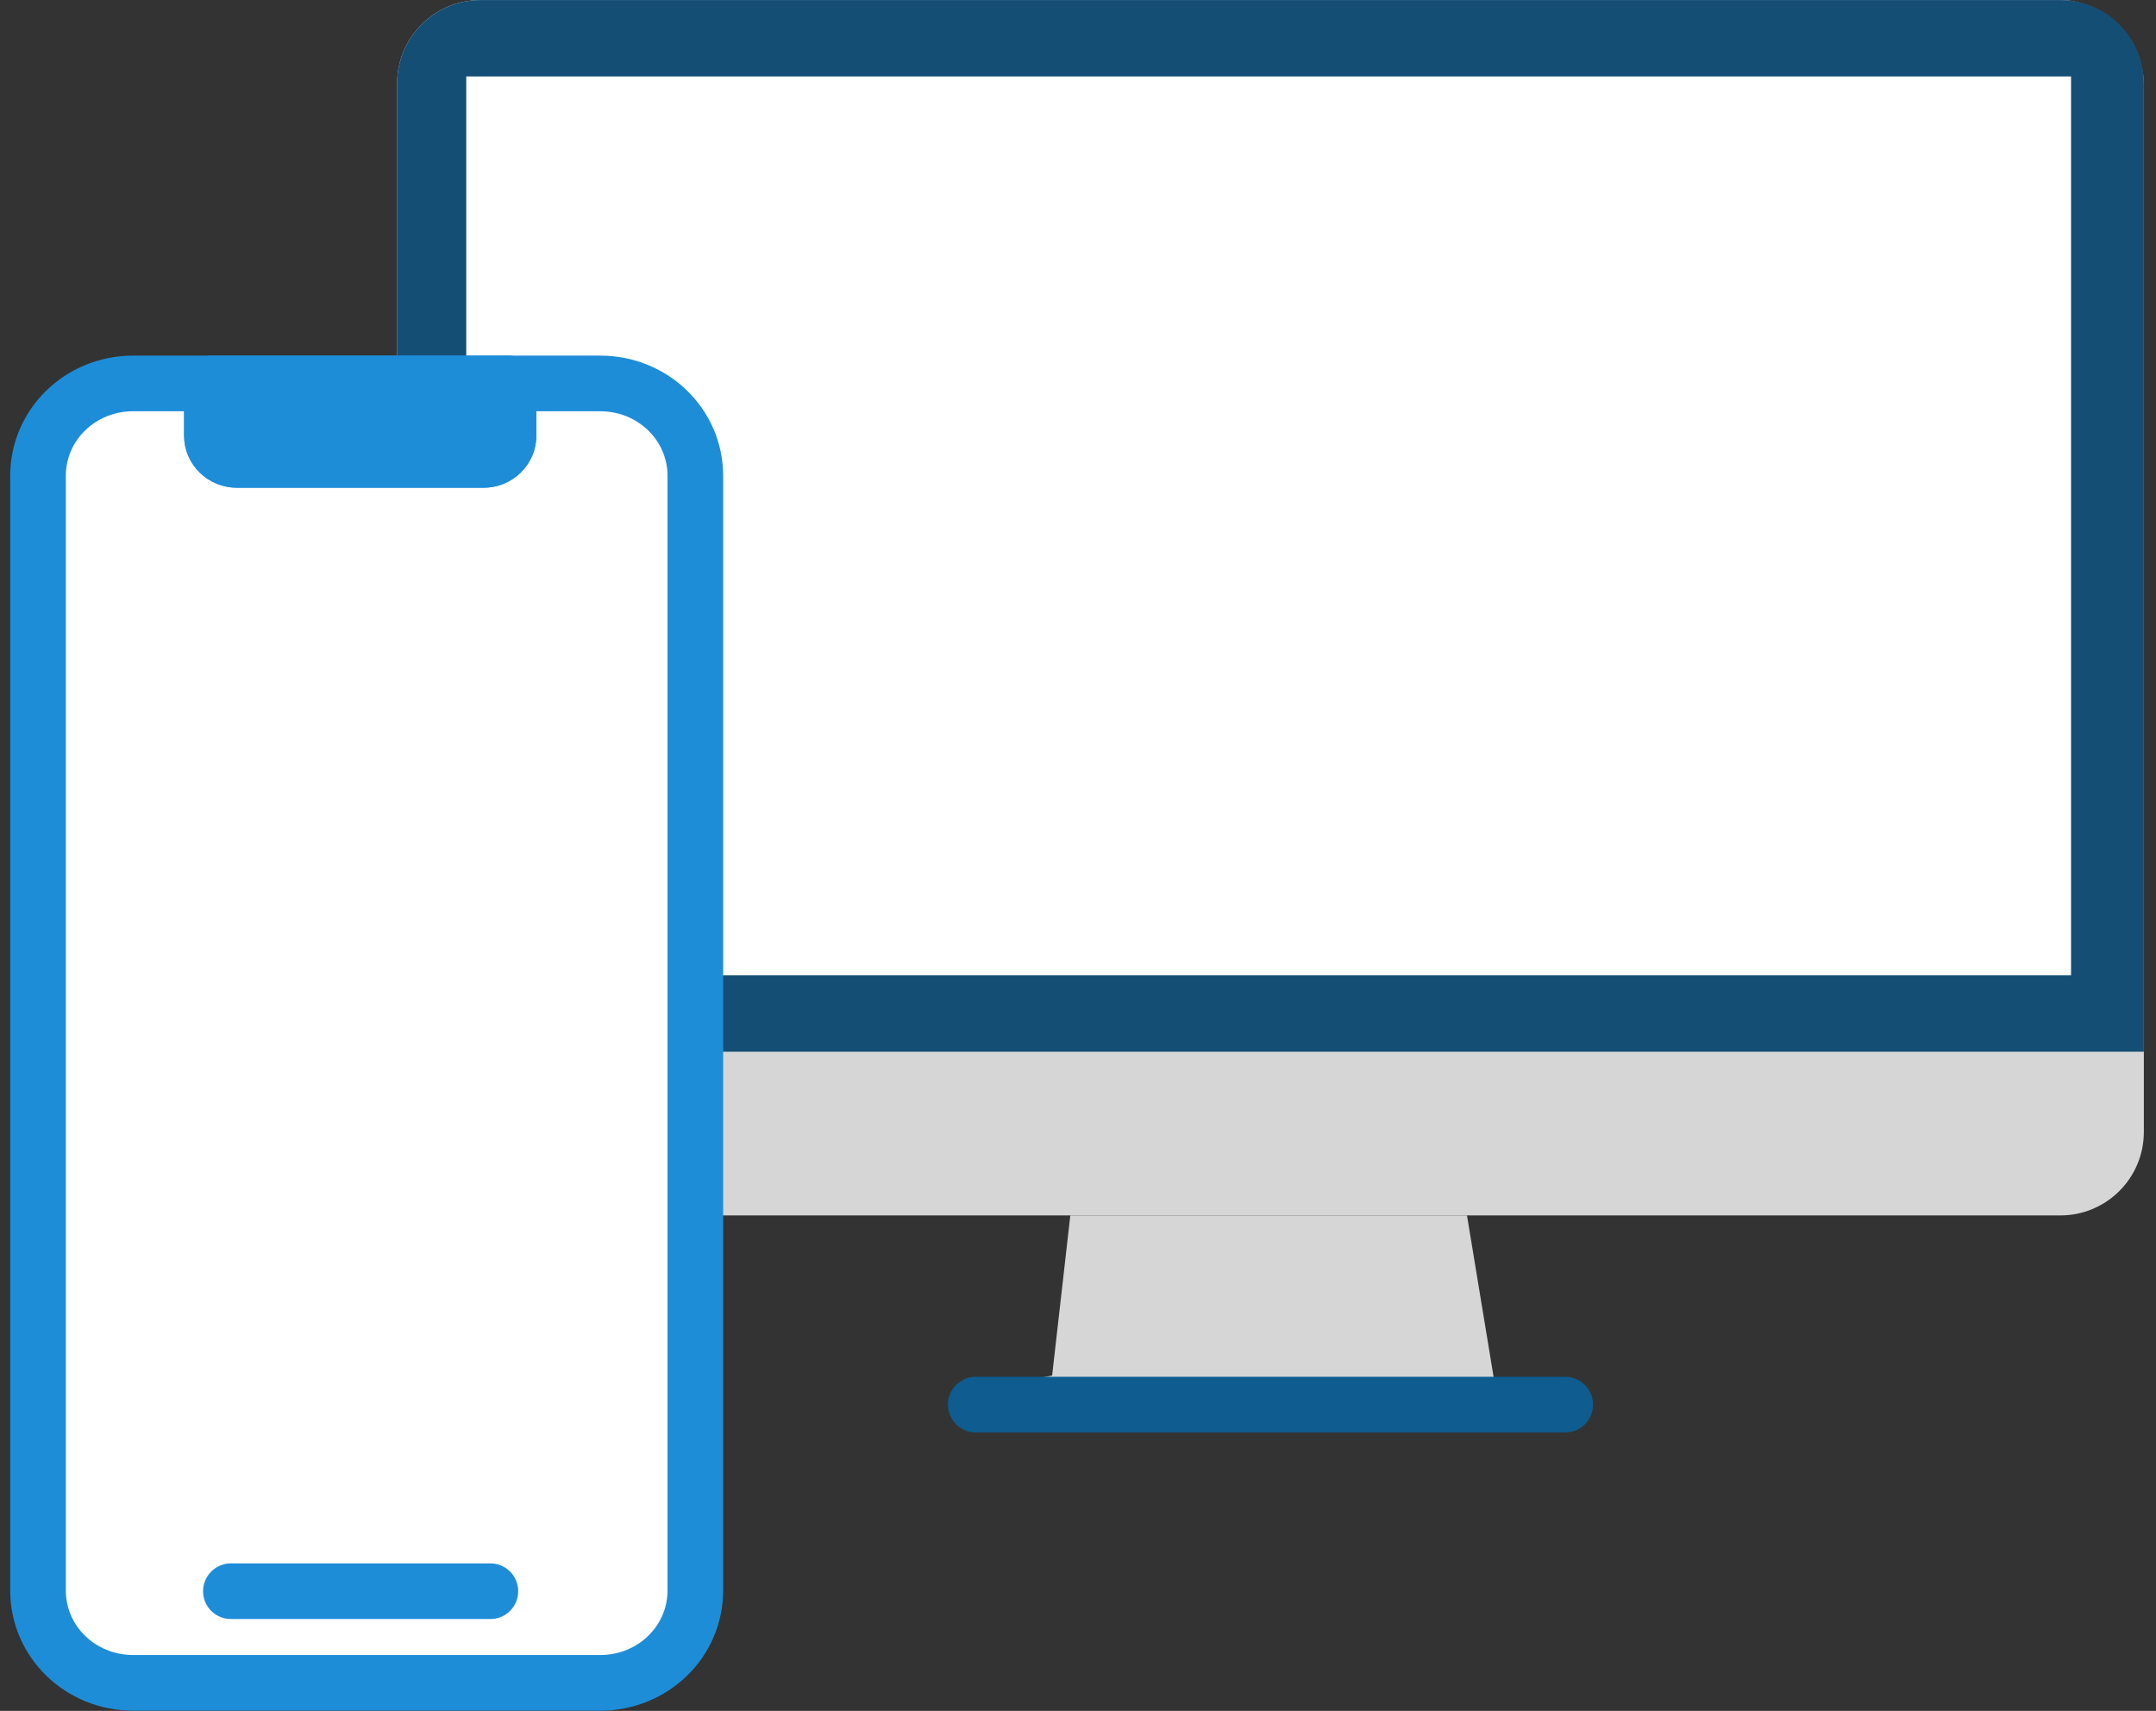
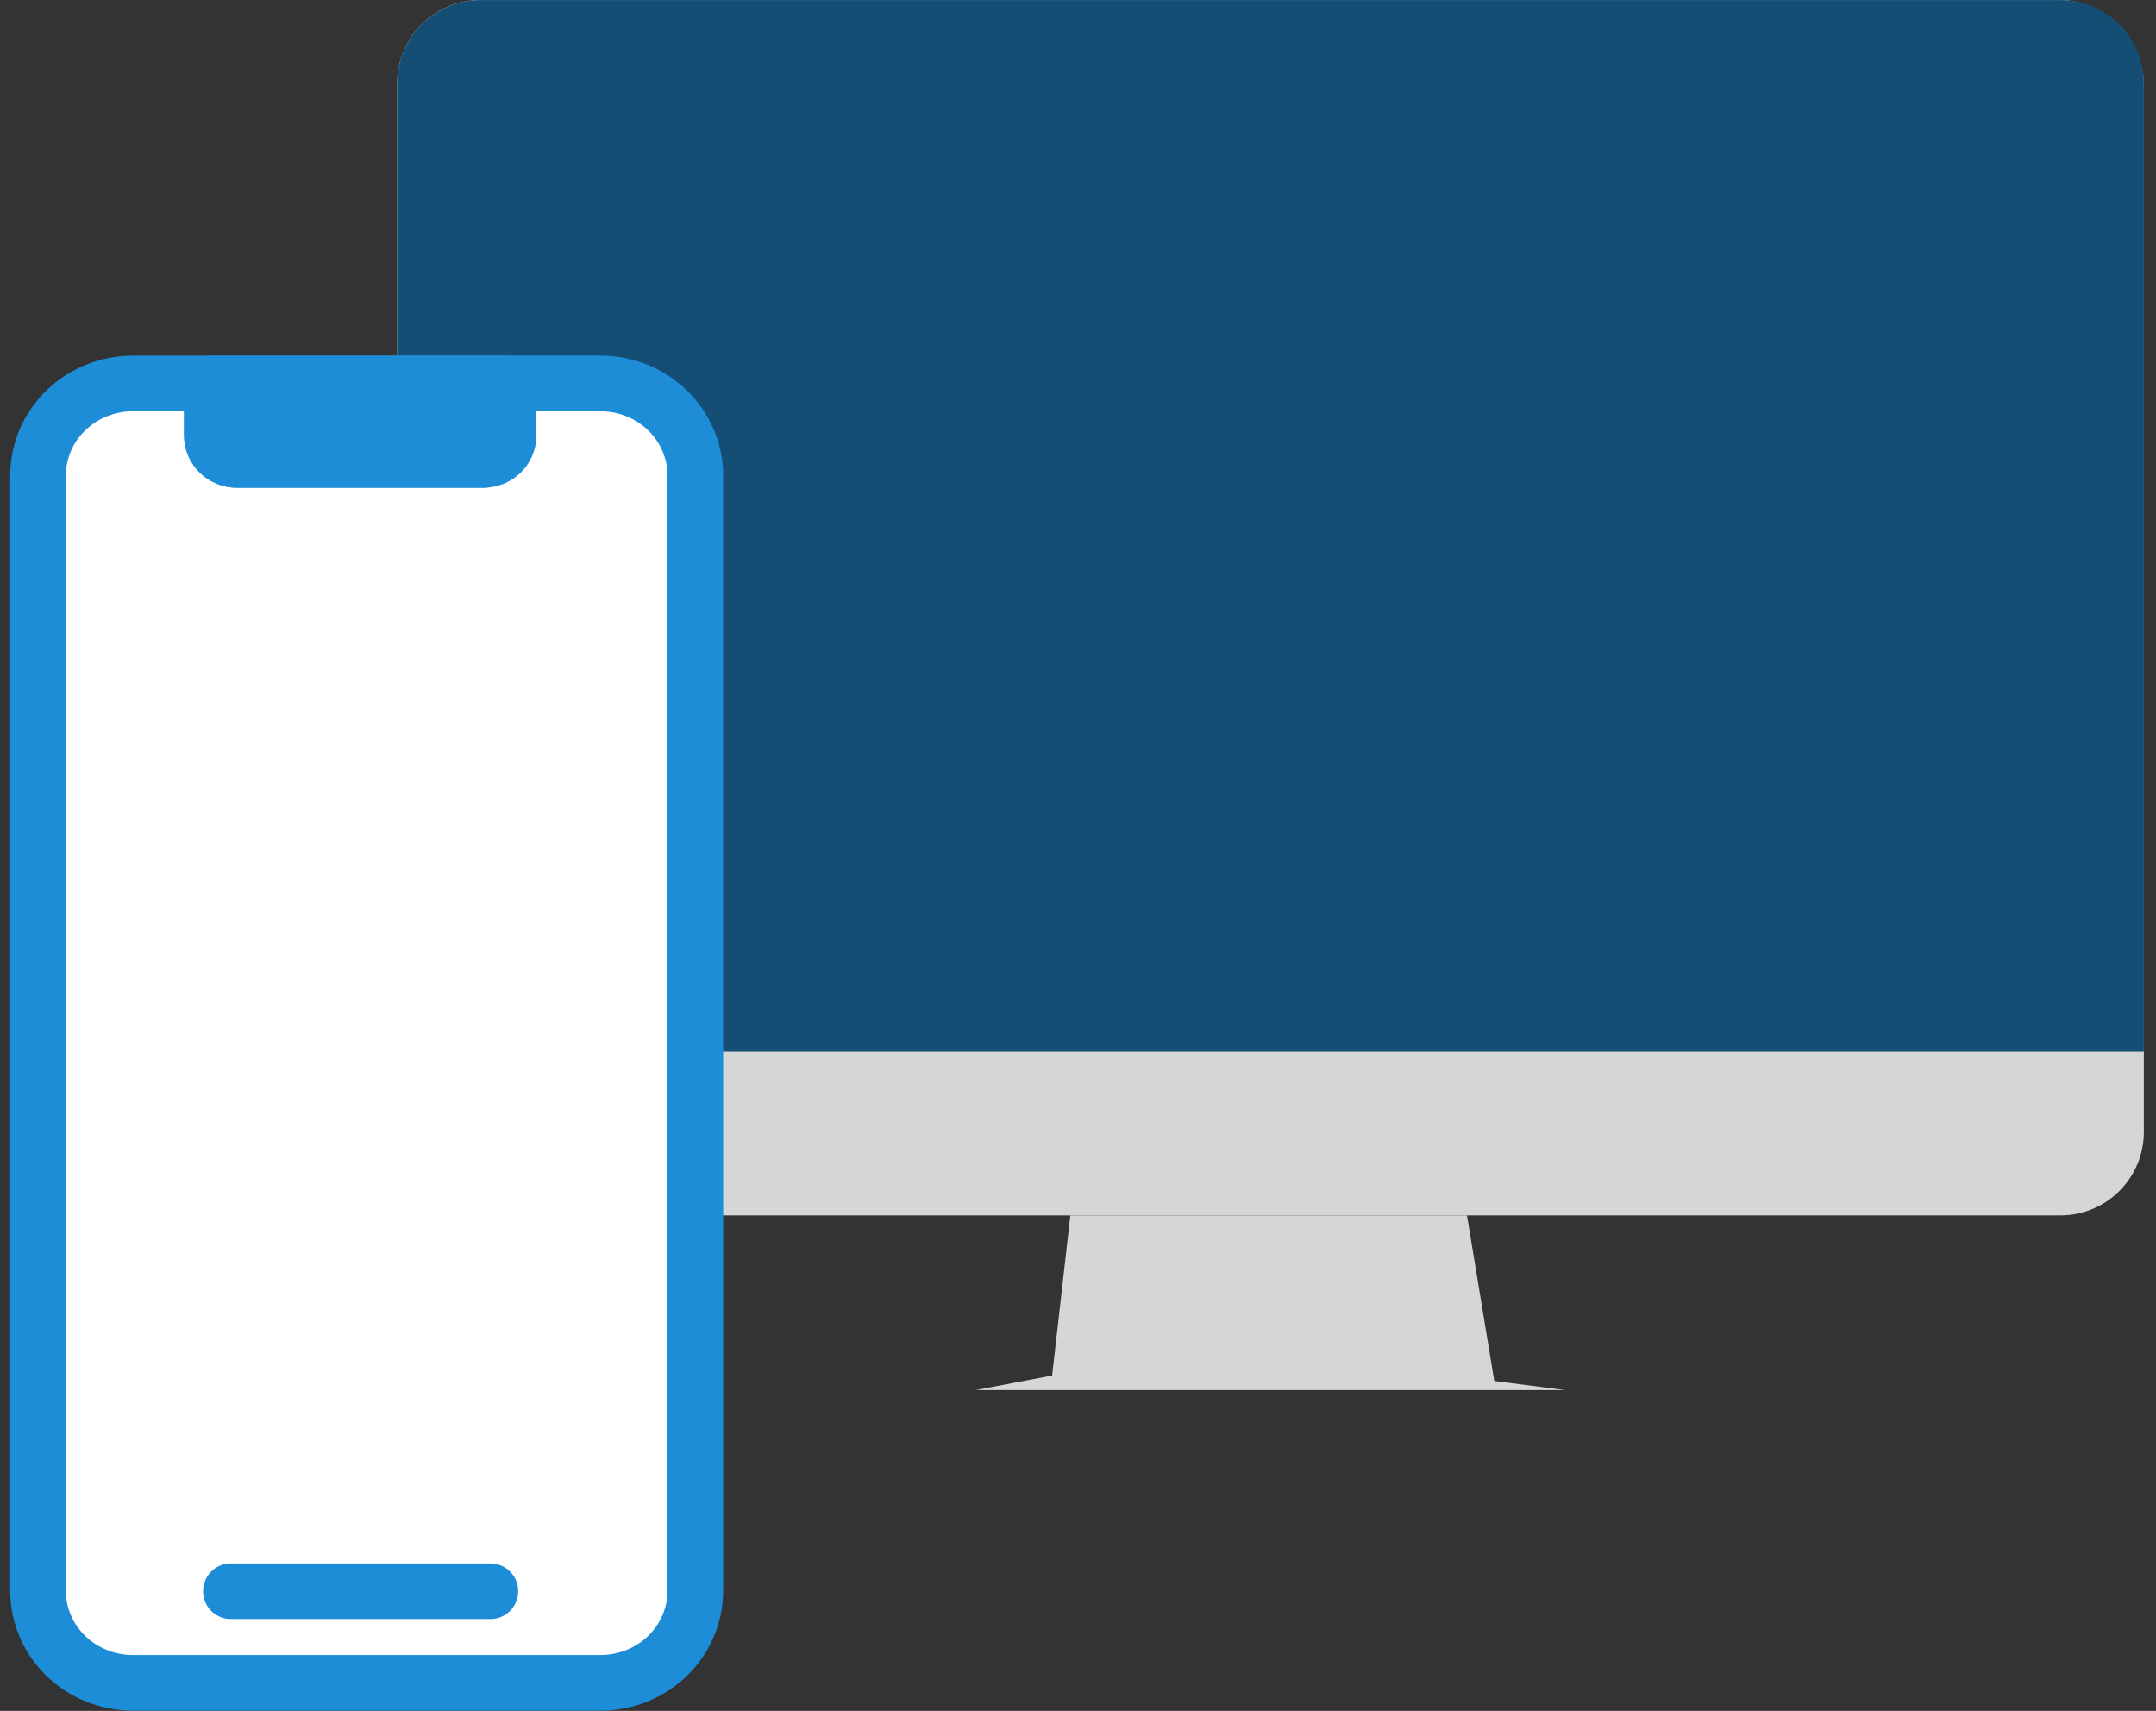
<svg xmlns="http://www.w3.org/2000/svg" width="155" height="123" viewBox="0 0 155 123" fill="none">
  <rect x="0" y="0" width="155" height="123" fill="#333333" stroke="none" />
  <path d="M76.948 87.379H105.465L107.427 99.282L112.528 99.936H70.147L75.64 98.89L76.948 87.379Z" fill="#D6D6D6" />
  <rect x="28.55" width="125.576" height="87.38" rx="6" fill="#D6D6D6" />
  <path fill-rule="evenodd" clip-rule="evenodd" d="M34.55 0.004C31.236 0.004 28.55 2.69 28.55 6.004V75.611H154.126V6.004C154.126 2.69 151.44 0.004 148.126 0.004H34.55Z" fill="#154E75" />
-   <rect x="33.52" y="5.496" width="115.373" height="64.619" fill="white" />
-   <path d="M112.528 100.982H91.338H70.147" stroke="#0E5C90" stroke-width="4" stroke-linecap="round" stroke-linejoin="round" />
  <path fill-rule="evenodd" clip-rule="evenodd" d="M35.255 114.396H16.599H35.255ZM2.733 114.337V34.212C2.733 30.528 5.78 27.566 9.574 27.566H43.148C46.943 27.566 49.99 30.528 49.99 34.212V114.337C49.99 118.025 46.943 120.983 43.148 120.983H9.574C5.78 120.983 2.733 118.025 2.733 114.337ZM15.233 27.566V31.313C15.233 32.28 16.041 33.065 17.035 33.065H34.754C35.752 33.065 36.56 32.28 36.56 31.313V27.566" fill="white" />
-   <path d="M35.255 114.396H16.599M15.233 27.566V31.313C15.233 32.28 16.041 33.065 17.035 33.065H34.754C35.752 33.065 36.56 32.28 36.56 31.313V27.566M2.733 114.337V34.212C2.733 30.528 5.78 27.566 9.574 27.566H43.148C46.943 27.566 49.99 30.528 49.99 34.212V114.337C49.99 118.025 46.943 120.983 43.148 120.983H9.574C5.78 120.983 2.733 118.025 2.733 114.337Z" stroke="#1E8DD8" stroke-width="4" stroke-miterlimit="10" stroke-linecap="round" stroke-linejoin="round" />
+   <path d="M35.255 114.396H16.599M15.233 27.566V31.313C15.233 32.28 16.041 33.065 17.035 33.065H34.754V27.566M2.733 114.337V34.212C2.733 30.528 5.78 27.566 9.574 27.566H43.148C46.943 27.566 49.99 30.528 49.99 34.212V114.337C49.99 118.025 46.943 120.983 43.148 120.983H9.574C5.78 120.983 2.733 118.025 2.733 114.337Z" stroke="#1E8DD8" stroke-width="4" stroke-miterlimit="10" stroke-linecap="round" stroke-linejoin="round" />
  <path d="M15.235 31.313V27.566H36.562V31.313C36.562 32.28 35.754 33.065 34.757 33.065H17.038C16.044 33.065 15.235 32.28 15.235 31.313Z" fill="#1E8DD8" stroke="#1E8DD8" stroke-width="4" stroke-miterlimit="10" stroke-linecap="round" stroke-linejoin="round" />
</svg>